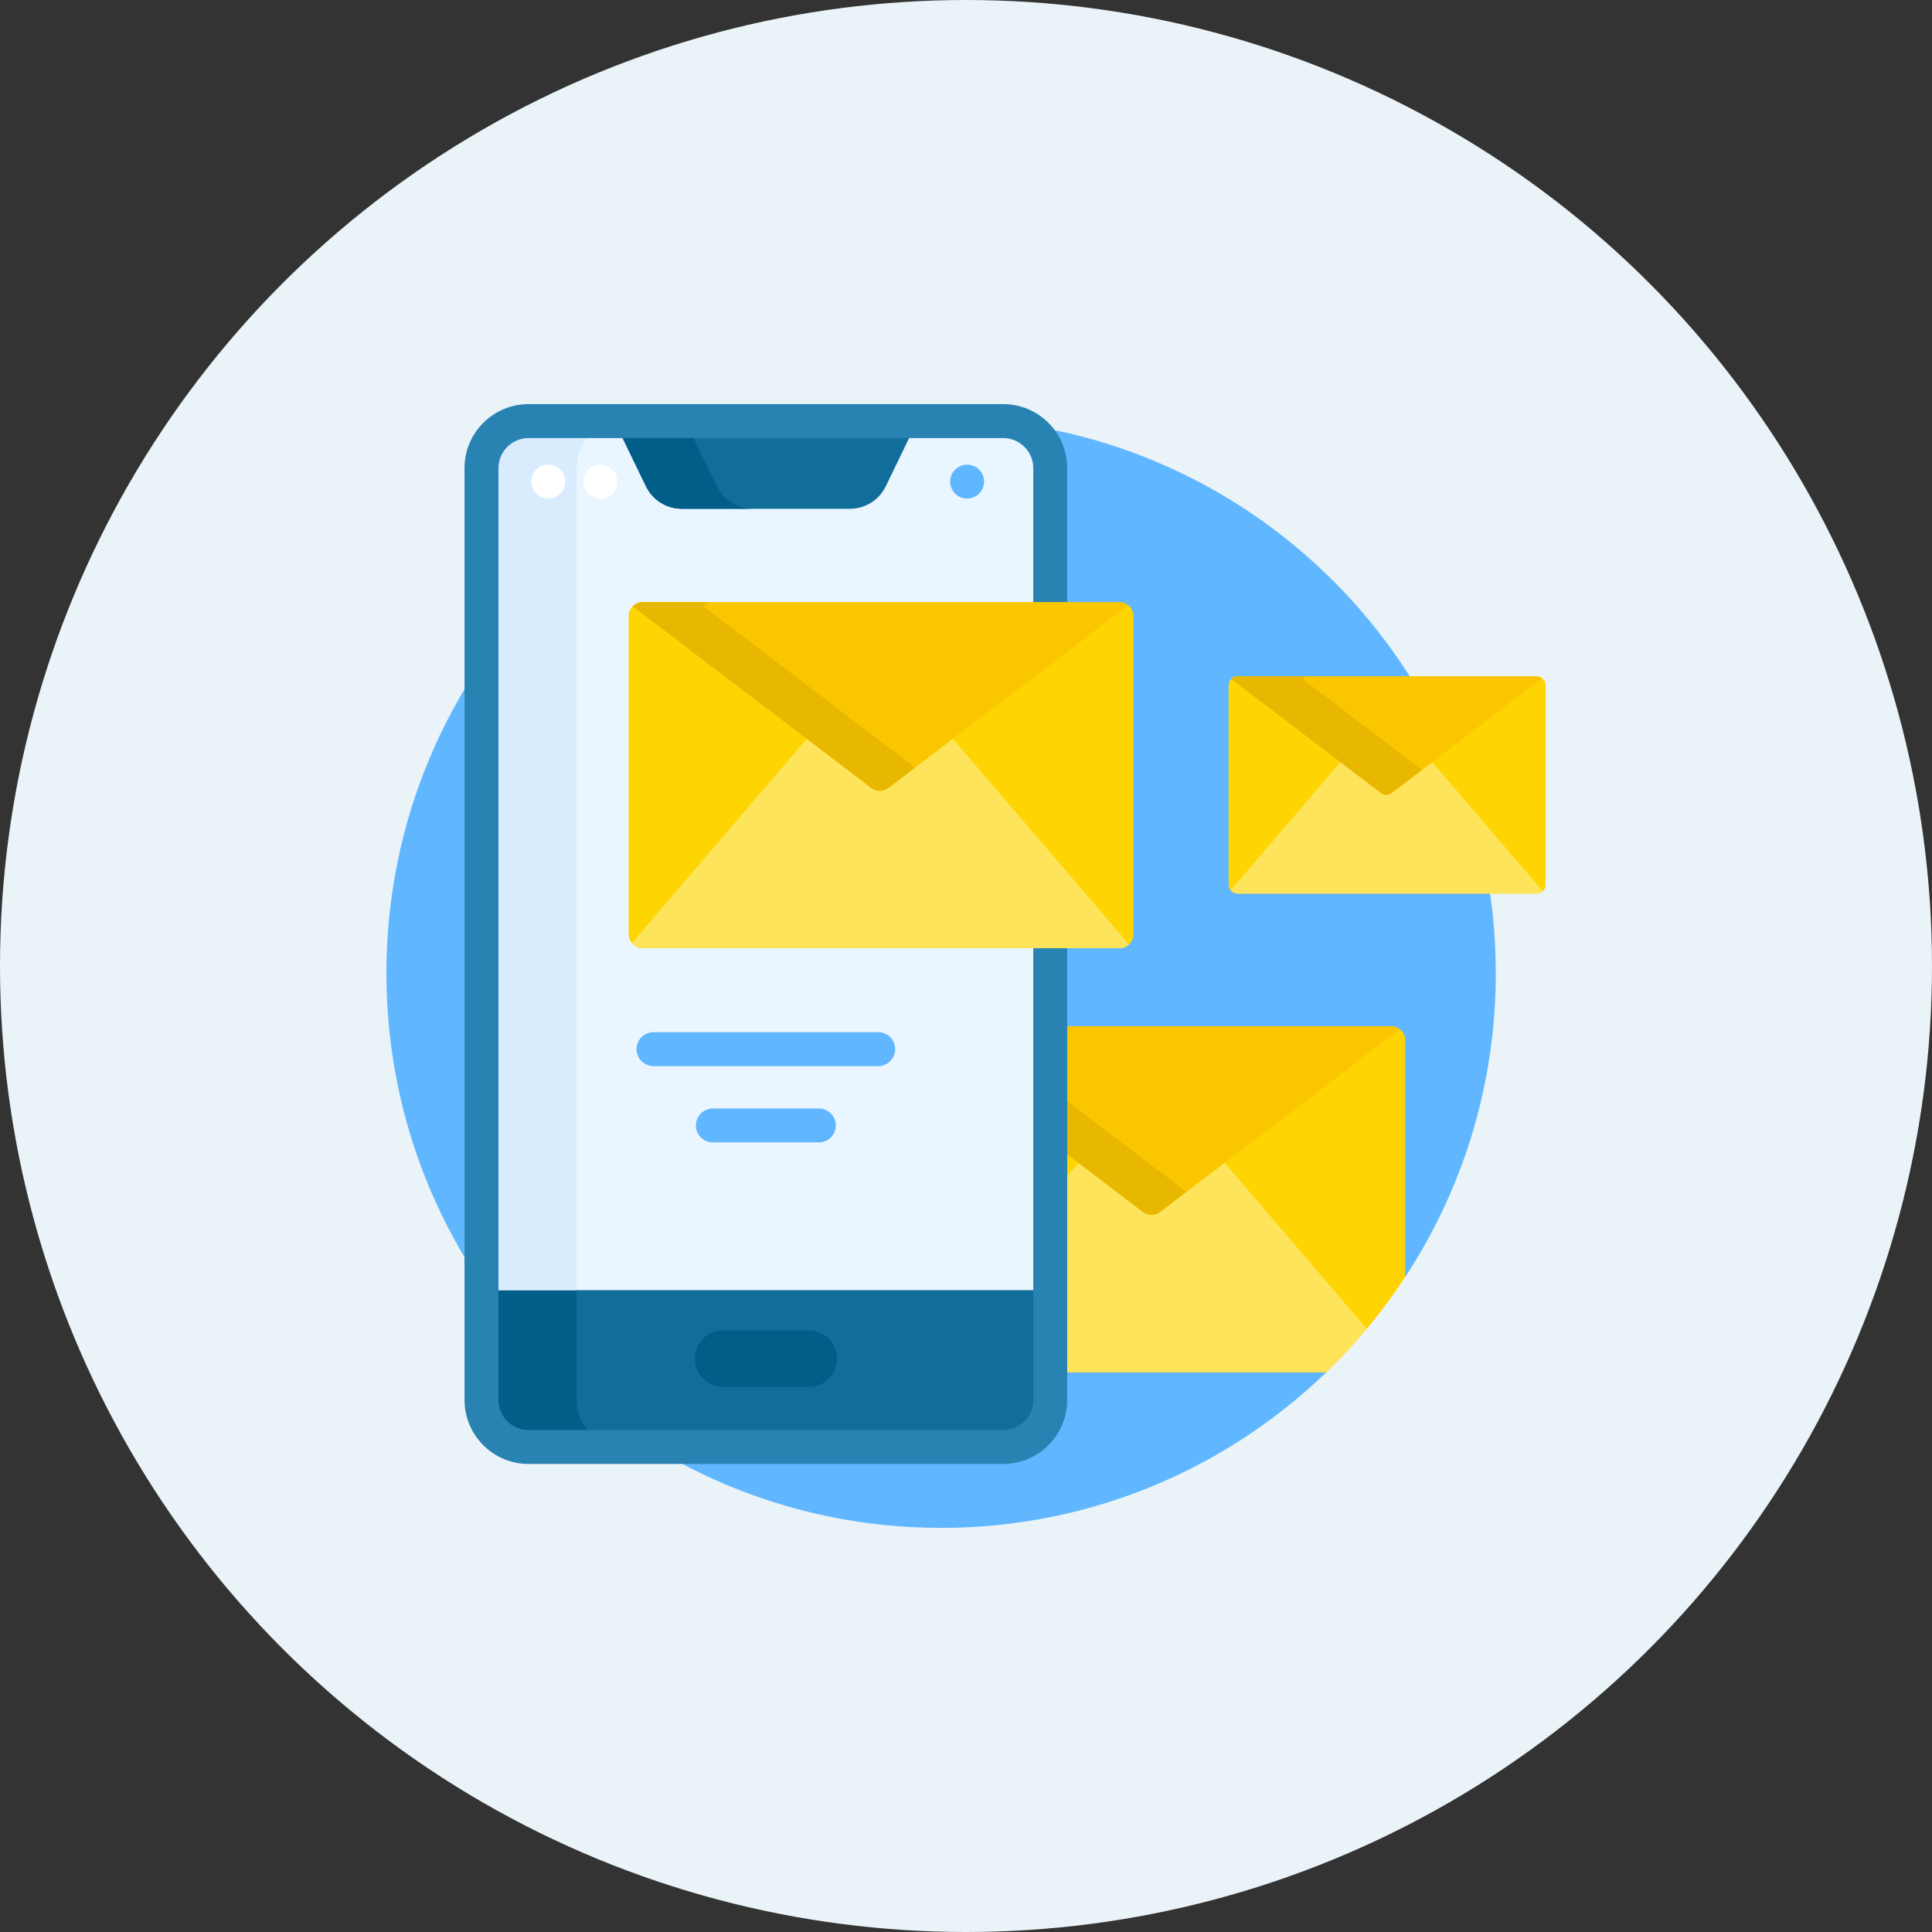
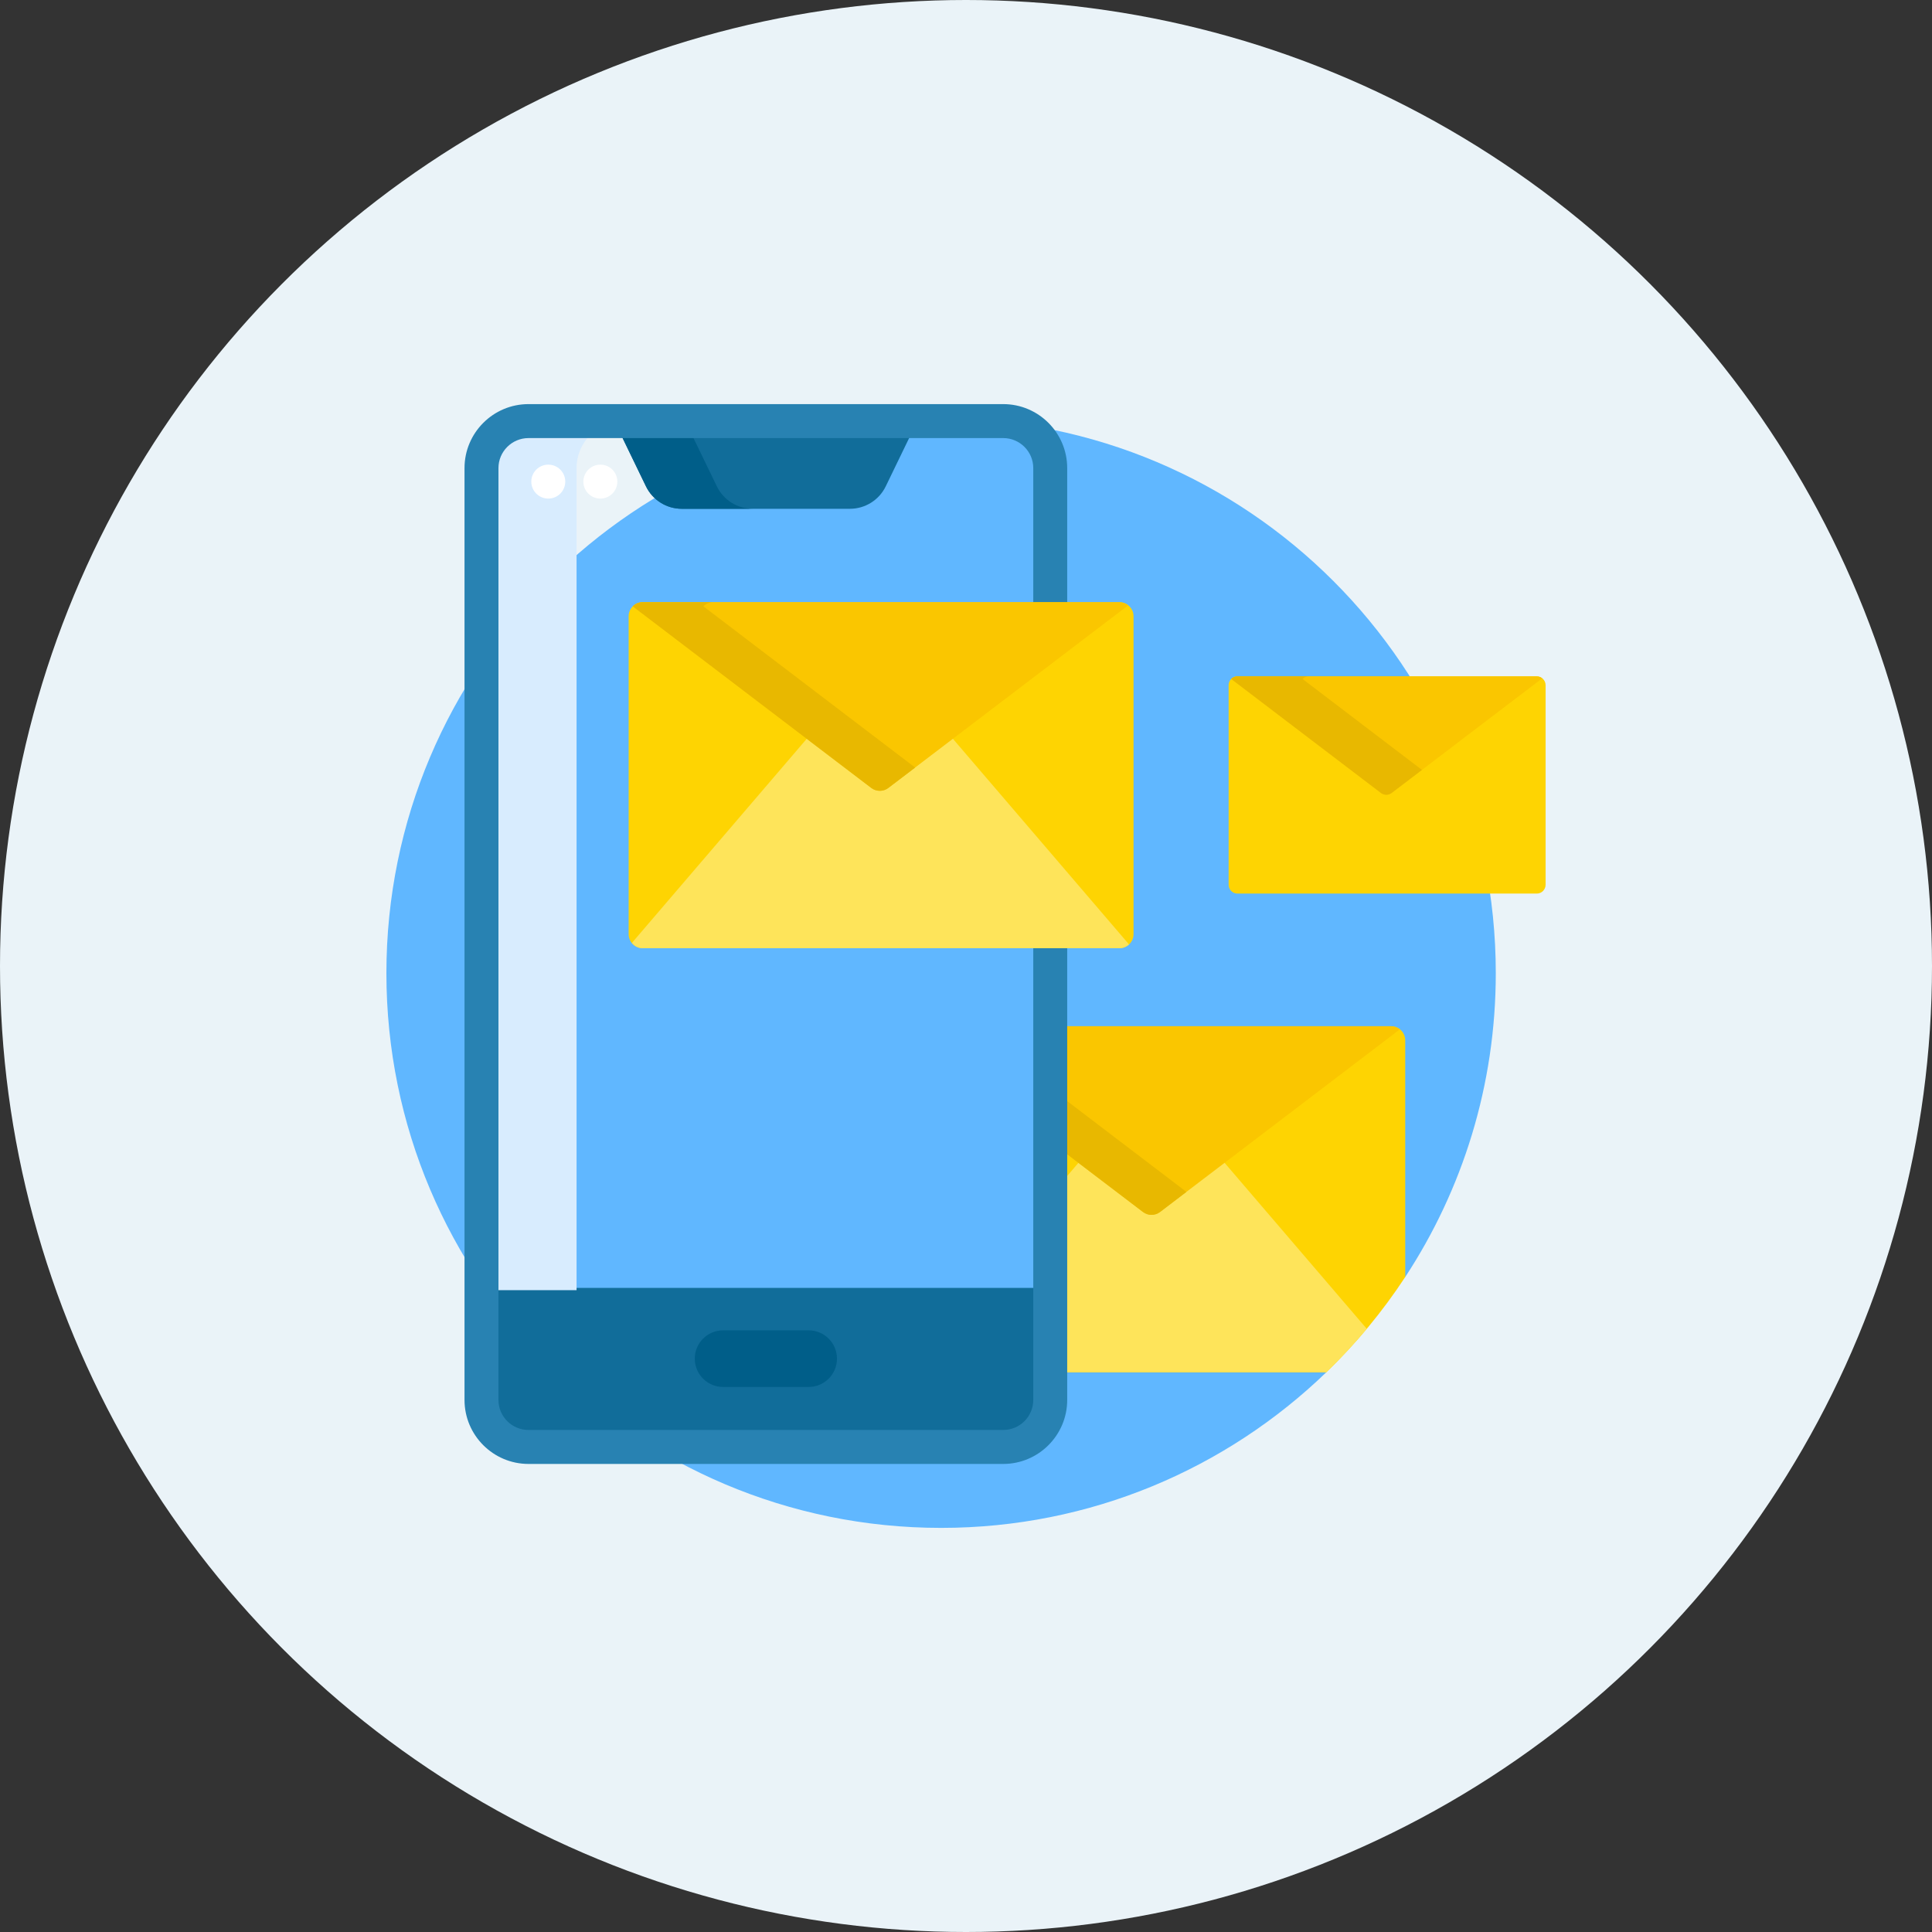
<svg xmlns="http://www.w3.org/2000/svg" width="60" height="60" viewBox="0 0 60 60" fill="none">
  <rect x="0" y="0" width="60" height="60" fill="#333333" stroke="none" />
  <circle cx="30" cy="30" r="30" fill="#EAF3F8" />
  <g clip-path="url(#clip0_955_103)">
    <path d="M29.227 12.997C19.713 12.997 12 20.709 12 30.223C12 39.737 19.713 47.45 29.227 47.45C33.875 47.45 38.092 45.608 41.191 42.616L41.163 42.546H33.143V31.941H43.204C43.406 31.941 43.57 32.106 43.57 32.308V39.637L43.641 39.658C45.418 36.948 46.453 33.707 46.453 30.223C46.453 20.709 38.74 12.997 29.227 12.997Z" fill="#60B7FF" />
    <path d="M43.204 31.871H33.073V42.616H41.191C42.113 41.726 42.935 40.734 43.641 39.658V32.308C43.641 32.067 43.446 31.871 43.204 31.871Z" fill="#FED402" />
    <path d="M35.983 37.583C35.919 37.632 35.842 37.658 35.761 37.658C35.681 37.658 35.604 37.632 35.539 37.583L33.538 36.059L33.073 36.601V42.616H41.191C41.633 42.19 42.052 41.739 42.447 41.268L37.985 36.059L35.983 37.583Z" fill="#FEE45A" />
    <path d="M43.204 31.871H33.073V35.794L35.497 37.639C35.653 37.758 35.87 37.758 36.026 37.639L43.475 31.967C43.4 31.908 43.307 31.871 43.204 31.871Z" fill="#FAC600" />
    <path d="M33.073 34.143V35.794L35.497 37.639C35.653 37.758 35.87 37.758 36.026 37.639L36.845 37.015L33.073 34.143Z" fill="#E8B800" />
    <path d="M14.953 39.996V43.477C14.953 44.283 15.607 44.936 16.413 44.936H31.156C31.962 44.936 32.616 44.283 32.616 43.477V39.996H14.953Z" fill="#116D9A" />
-     <path d="M17.906 43.477V40.067H14.953V43.477C14.953 44.283 15.607 44.936 16.413 44.936H19.366C18.56 44.936 17.906 44.283 17.906 43.477Z" fill="#005E89" />
-     <path d="M32.616 40.067H14.953V14.537C14.953 13.731 15.607 13.077 16.413 13.077H31.156C31.962 13.077 32.616 13.731 32.616 14.537V40.067H32.616Z" fill="#EAF6FF" />
    <path d="M19.366 13.077H16.413C15.607 13.077 14.953 13.731 14.953 14.537V40.067H17.906V14.537C17.906 13.731 18.56 13.077 19.366 13.077Z" fill="#D8ECFE" />
    <path d="M26.394 15.801H21.175C20.7 15.801 20.268 15.53 20.061 15.103L19.08 13.077H28.489L27.508 15.103C27.301 15.53 26.869 15.801 26.394 15.801Z" fill="#116D9A" />
    <path d="M22.262 15.103L21.281 13.077H19.08L20.061 15.103C20.267 15.53 20.7 15.801 21.175 15.801H23.376C22.902 15.801 22.469 15.53 22.262 15.103Z" fill="#005E89" />
    <path d="M31.156 45.464H16.413C15.317 45.464 14.426 44.572 14.426 43.477V14.537C14.426 13.441 15.317 12.55 16.413 12.55H31.156C32.252 12.55 33.143 13.441 33.143 14.537V43.477C33.143 44.572 32.252 45.464 31.156 45.464ZM16.413 13.605C15.899 13.605 15.48 14.023 15.48 14.537V43.477C15.48 43.991 15.899 44.409 16.413 44.409H31.156C31.67 44.409 32.089 43.991 32.089 43.477V14.537C32.089 14.023 31.67 13.605 31.156 13.605L16.413 13.605Z" fill="#2882B2" />
    <path d="M27.273 33.11H20.296C20.005 33.11 19.768 32.873 19.768 32.582C19.768 32.291 20.005 32.055 20.296 32.055H27.273C27.564 32.055 27.8 32.291 27.8 32.582C27.8 32.873 27.564 33.11 27.273 33.11Z" fill="#60B7FF" />
    <path d="M25.43 35.479H22.139C21.848 35.479 21.611 35.243 21.611 34.952C21.611 34.661 21.848 34.425 22.139 34.425H25.43C25.721 34.425 25.957 34.661 25.957 34.952C25.957 35.243 25.721 35.479 25.43 35.479Z" fill="#60B7FF" />
    <path d="M30.035 15.484C30.326 15.484 30.562 15.248 30.562 14.957C30.562 14.666 30.326 14.43 30.035 14.43C29.744 14.43 29.508 14.666 29.508 14.957C29.508 15.248 29.744 15.484 30.035 15.484Z" fill="#60B7FF" />
    <path d="M17.027 15.484C17.319 15.484 17.555 15.248 17.555 14.957C17.555 14.666 17.319 14.43 17.027 14.43C16.736 14.43 16.5 14.666 16.5 14.957C16.5 15.248 16.736 15.484 17.027 15.484Z" fill="white" />
    <path d="M18.645 15.484C18.936 15.484 19.172 15.248 19.172 14.957C19.172 14.666 18.936 14.43 18.645 14.43C18.353 14.43 18.117 14.666 18.117 14.957C18.117 15.248 18.353 15.484 18.645 15.484Z" fill="white" />
    <path d="M25.114 43.073H22.456C21.971 43.073 21.577 42.679 21.577 42.194C21.577 41.709 21.971 41.315 22.456 41.315H25.114C25.599 41.315 25.993 41.709 25.993 42.194C25.993 42.679 25.599 43.073 25.114 43.073Z" fill="#005E89" />
    <path d="M34.766 29.447H19.96C19.719 29.447 19.523 29.252 19.523 29.011V19.139C19.523 18.898 19.719 18.702 19.96 18.702H34.766C35.008 18.702 35.203 18.898 35.203 19.139V29.011C35.203 29.252 35.008 29.447 34.766 29.447Z" fill="#FED402" />
    <path d="M29.547 22.89L27.546 24.415C27.481 24.463 27.404 24.489 27.324 24.489C27.243 24.489 27.166 24.463 27.102 24.415L25.1 22.89L19.623 29.285C19.703 29.383 19.823 29.447 19.96 29.447H34.766C34.881 29.447 34.985 29.402 35.063 29.33L29.547 22.89Z" fill="#FEE45A" />
    <path d="M27.588 24.47L35.037 18.799C34.962 18.739 34.869 18.702 34.766 18.702H19.96C19.84 18.702 19.73 18.751 19.651 18.83L27.059 24.47C27.215 24.589 27.432 24.589 27.588 24.47Z" fill="#FAC600" />
    <path d="M21.844 18.83C21.923 18.751 22.032 18.702 22.152 18.702H19.96C19.84 18.702 19.73 18.751 19.651 18.83L27.059 24.47C27.215 24.589 27.432 24.589 27.588 24.47L28.42 23.837L21.844 18.83Z" fill="#E8B800" />
    <path d="M47.726 27.751H38.431C38.279 27.751 38.156 27.628 38.156 27.477V21.279C38.156 21.128 38.279 21.005 38.431 21.005H47.726C47.877 21.005 48 21.128 48 21.279V27.477C48 27.628 47.877 27.751 47.726 27.751Z" fill="#FED402" />
-     <path d="M44.432 23.614L43.177 24.57C43.141 24.598 43.098 24.612 43.053 24.612C43.008 24.612 42.965 24.598 42.93 24.57L41.674 23.614L38.219 27.649C38.269 27.711 38.345 27.751 38.43 27.751H47.726C47.798 27.751 47.863 27.723 47.912 27.677L44.432 23.614Z" fill="#FEE45A" />
    <path d="M43.219 24.626L47.895 21.066C47.848 21.028 47.79 21.005 47.725 21.005H38.43C38.355 21.005 38.286 21.036 38.236 21.085L42.887 24.626C42.985 24.701 43.121 24.701 43.219 24.626Z" fill="#FAC600" />
    <path d="M40.45 21.085C40.5 21.036 40.568 21.005 40.644 21.005H38.43C38.355 21.005 38.286 21.036 38.236 21.085L42.887 24.626C42.985 24.701 43.121 24.701 43.219 24.626L44.16 23.91L40.45 21.085Z" fill="#E8B800" />
  </g>
  <defs>
    <clipPath id="clip0_955_103">
      <rect width="36" height="36" fill="white" transform="translate(12 12)" />
    </clipPath>
  </defs>
</svg>